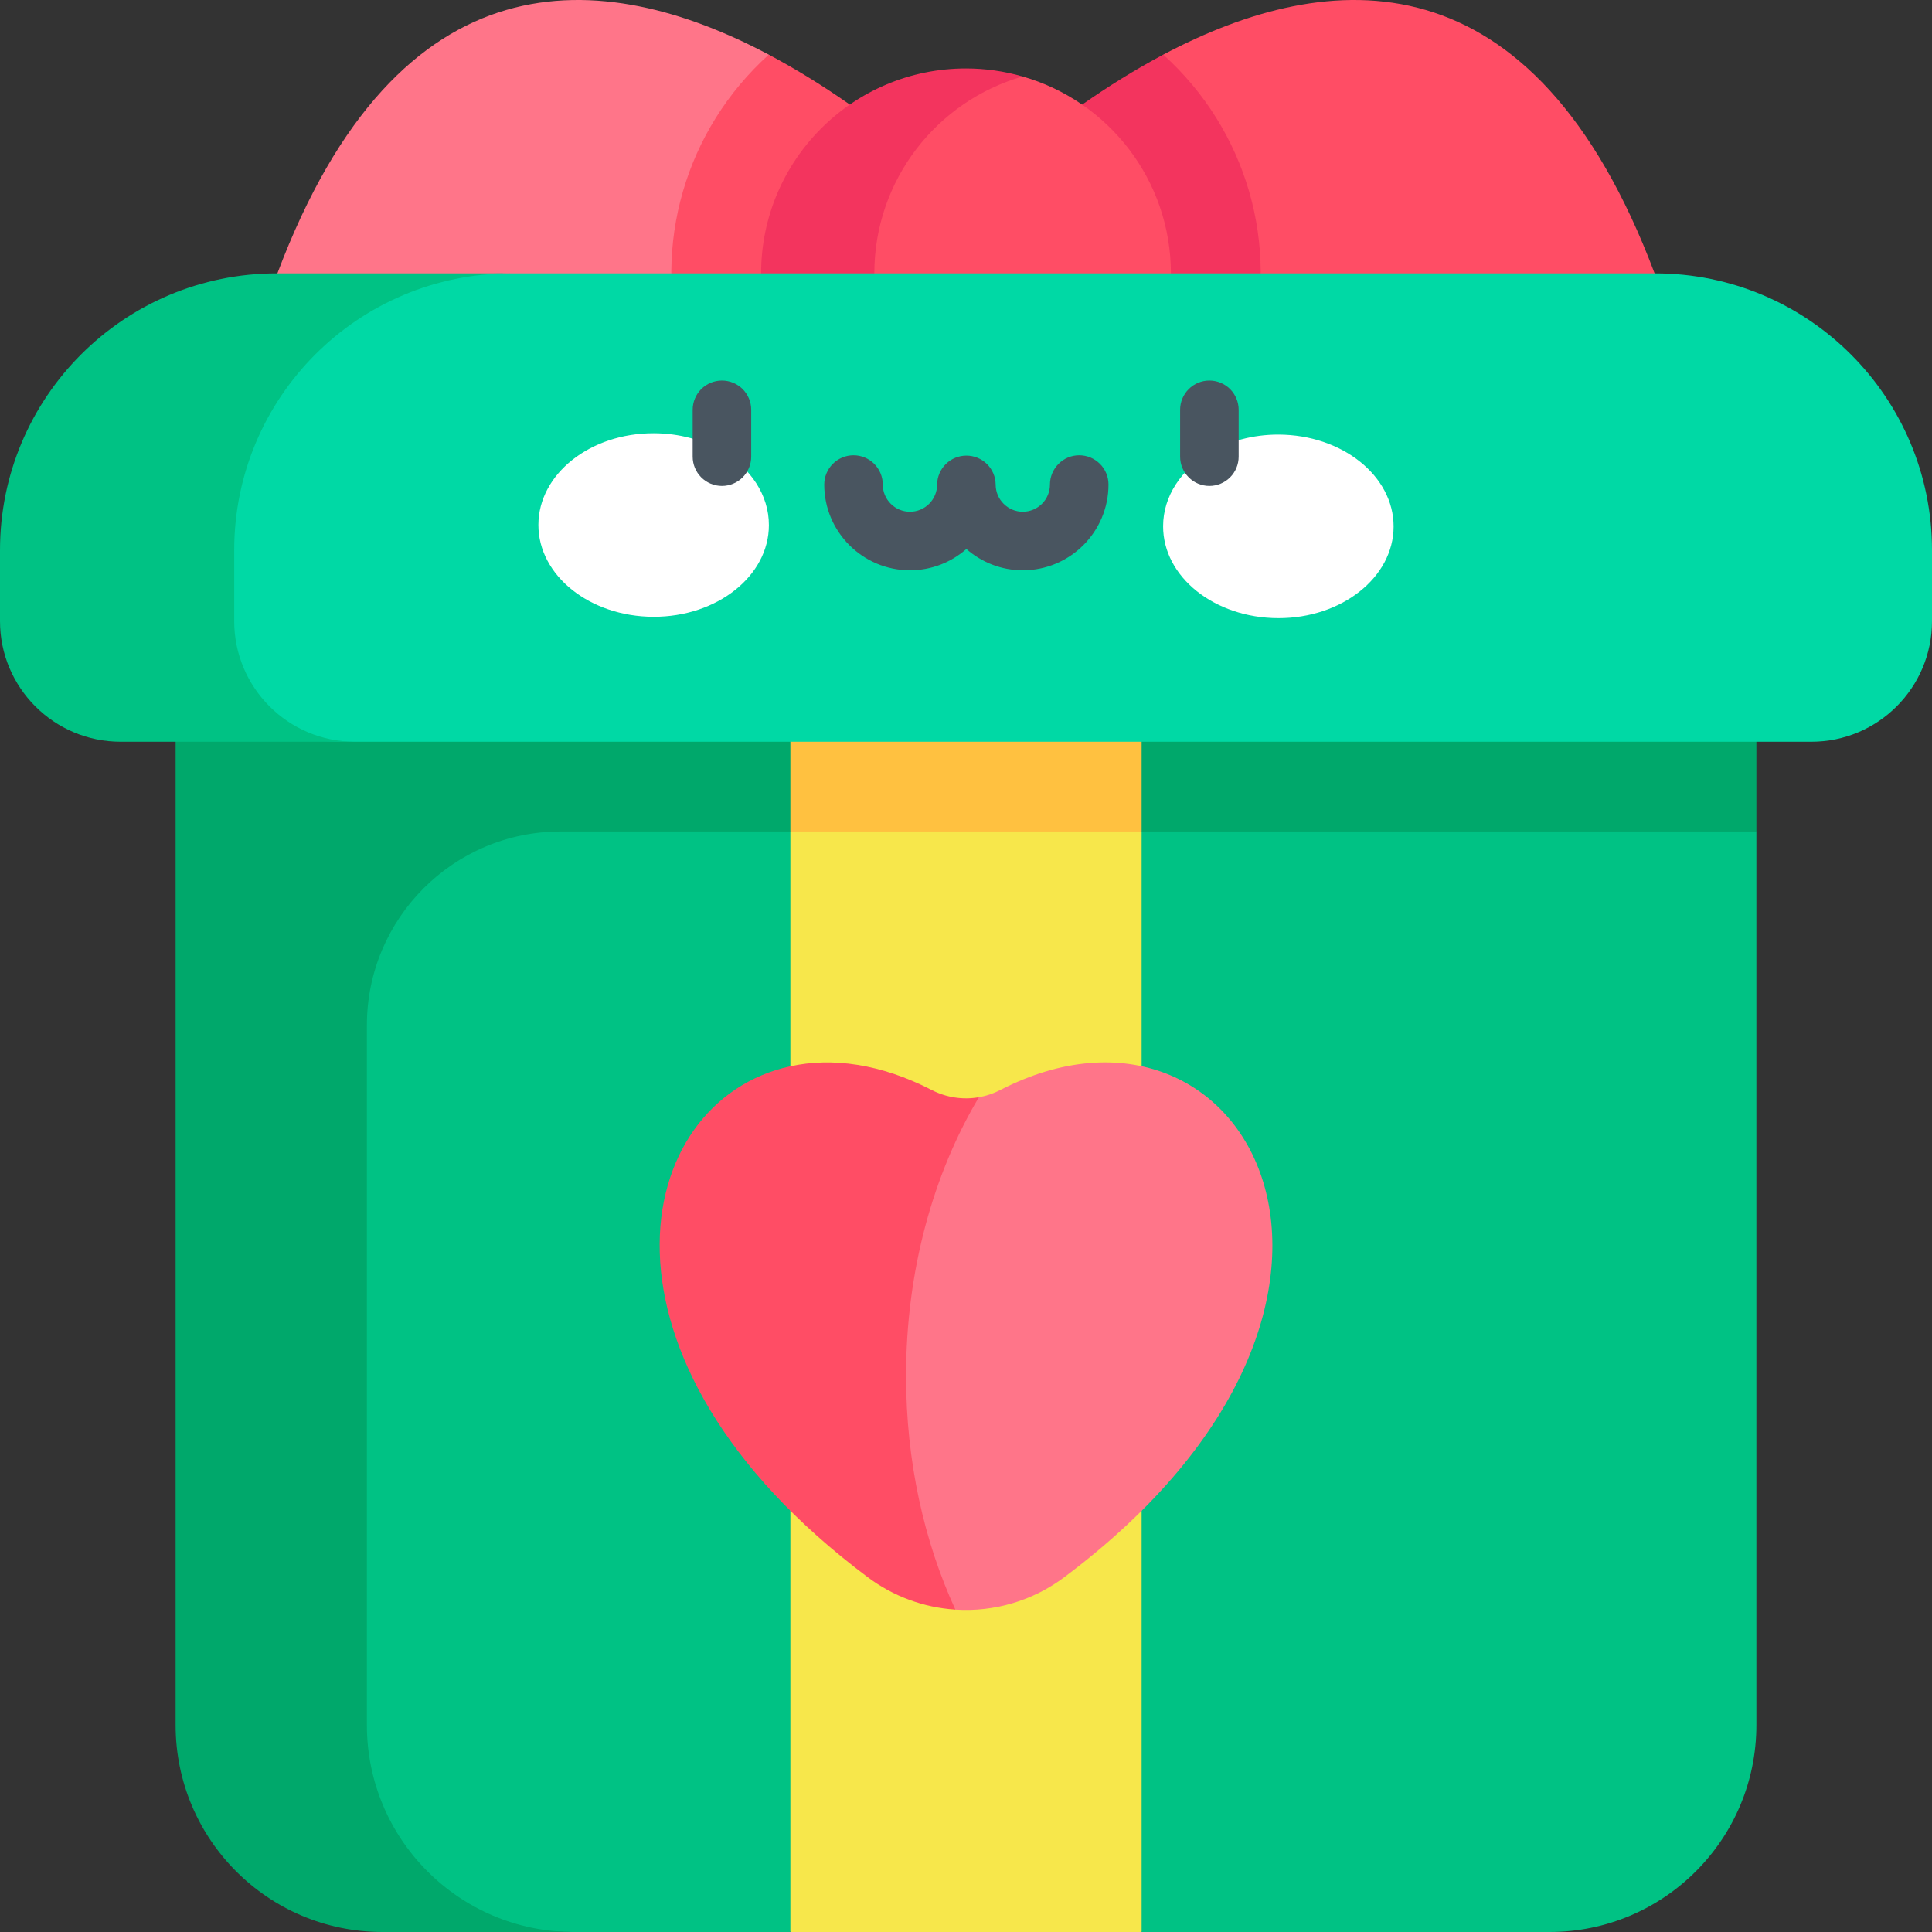
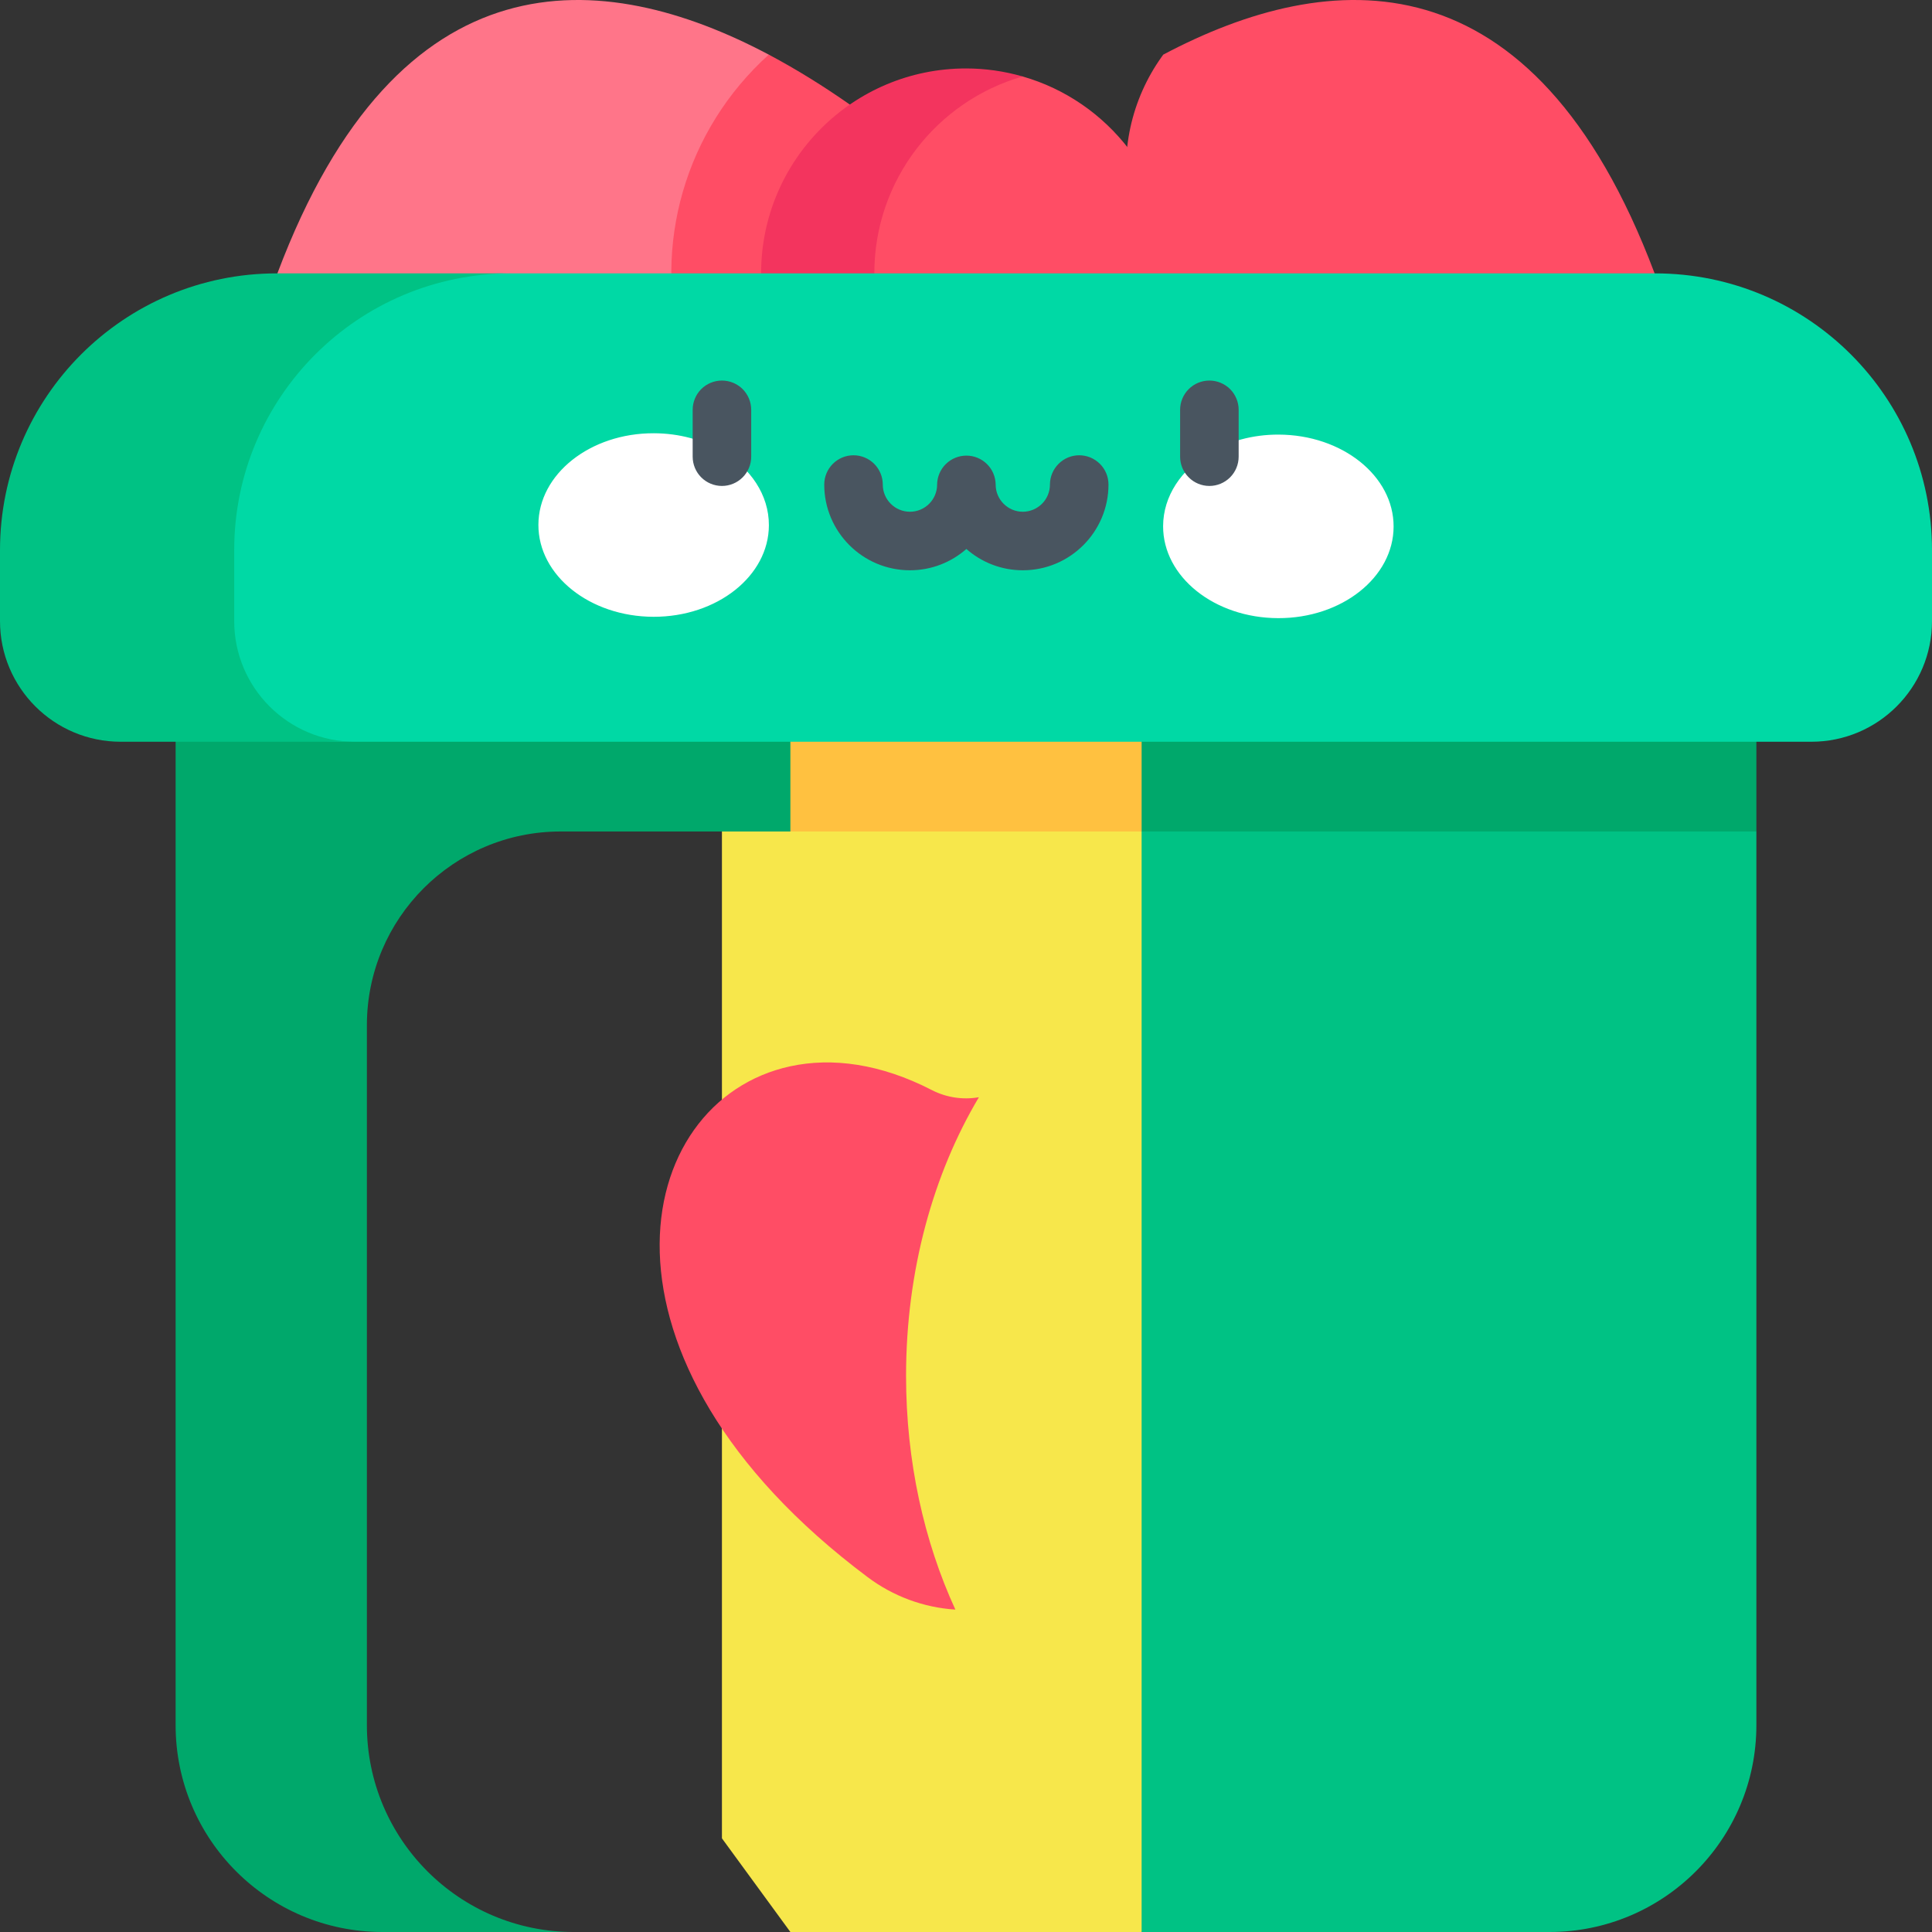
<svg xmlns="http://www.w3.org/2000/svg" width="40" height="40" viewBox="0 0 40 40" fill="none">
  <rect x="0" y="0" width="40" height="40" fill="#333333" stroke="none" />
  <g clip-path="url(#clip0_2816_18059)">
    <path d="M15.917 1.131C12.475 -0.692 8.258 -1.022 5.743 5.66C5.423 6.438 5.995 7.293 6.837 7.293H14.123L14.85 6.83C15.305 6.54 15.695 6.161 15.999 5.715C16.302 5.27 16.512 4.767 16.614 4.237C16.717 3.708 16.711 3.163 16.596 2.637C16.481 2.11 16.26 1.612 15.947 1.173L15.917 1.131Z" fill="#FF7589" />
    <path d="M17.595 2.165C17.066 1.795 16.503 1.442 15.917 1.131C14.19 2.69 13.503 5.067 14.123 7.293H15.424C18.095 7.293 19.454 4.083 17.595 2.165ZM24.084 1.131C27.525 -0.692 31.742 -1.022 34.257 5.66C34.578 6.438 34.005 7.293 33.163 7.293H25.878L25.151 6.83C24.696 6.54 24.305 6.161 24.002 5.715C23.698 5.27 23.489 4.767 23.386 4.237C23.283 3.708 23.29 3.163 23.404 2.637C23.519 2.11 23.74 1.612 24.054 1.173L24.084 1.131Z" fill="#FF4D65" />
-     <path d="M22.405 2.165C22.934 1.795 23.498 1.442 24.084 1.131C25.811 2.69 26.497 5.067 25.878 7.293L24.576 7.293C21.905 7.293 20.546 4.083 22.405 2.165Z" fill="#F3345E" />
    <path d="M14.947 38.061L16.364 40H23.636L25.495 37.939V17.215L23.636 15.998H16.364L14.947 17.215V38.061Z" fill="#F7E74B" />
    <path d="M23.636 13.279H16.364L14.947 15.357L14.947 17.215H25.495V15.357L23.636 13.279Z" fill="#FFC140" />
-     <path d="M23.636 40L32.081 40C34.446 40 36.364 38.082 36.364 35.717V17.215L34.572 15.998H25.039L23.636 17.215L23.636 40Z" fill="#00C284" />
+     <path d="M23.636 40L32.081 40C34.446 40 36.364 38.082 36.364 35.717V17.215L34.572 15.998H25.039L23.636 17.215L23.636 40" fill="#00C284" />
    <path d="M23.636 13.279L23.636 17.215H36.364V13.279H23.636Z" fill="#00A86B" />
-     <path d="M6.02 15.717V35.717C6.02 38.082 7.156 40 11.879 40H16.364L16.364 17.215L14.505 15.717H6.02Z" fill="#00C284" />
    <path d="M16.364 17.215L16.364 13.279H3.636V35.717C3.636 38.083 5.554 40 7.919 40H11.879C9.514 40 7.596 38.082 7.596 35.717V21.227C7.596 19.012 9.392 17.215 11.608 17.215H16.364Z" fill="#00A86B" />
    <path d="M24.242 5.66C24.242 3.724 22.945 2.091 21.172 1.583C17.98 1.583 16.849 3.724 16.849 5.66C16.849 7.596 18.454 9.737 21.172 9.737C22.945 9.228 24.242 7.596 24.242 5.66Z" fill="#FF4D65" />
    <path d="M18.102 5.66C18.102 3.724 19.399 2.091 21.172 1.583C20.791 1.473 20.396 1.417 20 1.417C17.657 1.417 15.758 3.317 15.758 5.66C15.758 8.003 17.657 9.902 20 9.902C20.407 9.902 20.8 9.844 21.172 9.737C19.399 9.228 18.102 7.596 18.102 5.66Z" fill="#F3345E" />
    <path d="M40 12.859V11.391C40 8.226 37.434 5.66 34.269 5.66H10.579C4.647 5.66 2.546 8.225 2.546 11.391V12.859C2.546 14.238 3.892 15.357 7.347 15.357H37.502C38.882 15.357 40 14.238 40 12.859Z" fill="#00D9A5" />
    <path d="M4.849 12.859V11.391C4.849 8.226 7.414 5.66 10.579 5.66H5.731C2.566 5.66 0 8.226 0 11.391V12.859C0 14.238 1.118 15.357 2.499 15.357H7.347C5.967 15.357 4.849 14.238 4.849 12.859Z" fill="#00C284" />
-     <path d="M22.039 32.651C29.684 26.923 25.811 19.933 20.707 22.569C20.569 22.64 20.42 22.69 20.267 22.717C18.195 23.636 17.253 26.305 17.253 28.485C17.253 30.258 17.468 31.636 19.78 33.325C20.589 33.378 21.391 33.139 22.039 32.651Z" fill="#FF7589" />
    <path d="M20.267 22.717C19.935 22.775 19.593 22.723 19.293 22.569C18.233 22.022 17.227 21.889 16.364 22.076C13.052 22.79 11.932 28.134 17.961 32.651C18.489 33.048 19.121 33.283 19.78 33.325C19.132 31.916 18.759 30.258 18.759 28.485C18.759 26.306 19.323 24.302 20.267 22.717Z" fill="#FF4D65" />
    <path d="M25.039 9.374C25.438 9.137 25.935 8.996 26.471 8.998C27.789 9.001 28.856 9.854 28.853 10.903C28.851 11.953 27.78 12.802 26.463 12.798C25.145 12.795 24.078 11.943 24.081 10.893C24.082 10.271 24.459 9.72 25.039 9.374ZM14.947 9.341C15.538 9.687 15.921 10.246 15.919 10.875C15.917 11.925 14.847 12.773 13.529 12.77C12.211 12.767 11.144 11.914 11.147 10.865C11.149 9.815 12.22 8.966 13.537 8.97C14.065 8.971 14.553 9.109 14.947 9.341Z" fill="white" />
    <path d="M14.947 7.879C14.786 7.879 14.632 7.943 14.518 8.056C14.405 8.17 14.341 8.324 14.341 8.485V9.455C14.341 9.615 14.405 9.77 14.518 9.883C14.632 9.997 14.786 10.061 14.947 10.061C15.108 10.061 15.262 9.997 15.376 9.883C15.489 9.77 15.553 9.615 15.553 9.455V8.485C15.553 8.324 15.489 8.17 15.376 8.056C15.262 7.943 15.108 7.879 14.947 7.879ZM25.039 7.879C24.878 7.879 24.724 7.943 24.611 8.056C24.497 8.17 24.433 8.324 24.433 8.485V9.455C24.433 9.615 24.497 9.77 24.611 9.883C24.724 9.997 24.878 10.061 25.039 10.061C25.2 10.061 25.354 9.997 25.468 9.883C25.581 9.77 25.645 9.615 25.645 9.455V8.485C25.645 8.324 25.581 8.17 25.468 8.056C25.354 7.943 25.2 7.879 25.039 7.879ZM22.344 9.426C22.183 9.426 22.029 9.49 21.916 9.604C21.802 9.718 21.738 9.872 21.738 10.032C21.738 10.181 21.679 10.325 21.573 10.43C21.468 10.535 21.325 10.595 21.176 10.595C20.866 10.595 20.614 10.343 20.614 10.032C20.612 9.873 20.548 9.72 20.434 9.608C20.321 9.496 20.168 9.433 20.008 9.433C19.849 9.433 19.695 9.496 19.582 9.608C19.468 9.72 19.404 9.873 19.402 10.032C19.402 10.343 19.15 10.595 18.84 10.595C18.529 10.595 18.277 10.343 18.277 10.032C18.277 9.872 18.213 9.718 18.1 9.604C17.986 9.49 17.832 9.426 17.671 9.426C17.51 9.426 17.356 9.49 17.242 9.604C17.129 9.718 17.065 9.872 17.065 10.032C17.065 11.011 17.861 11.807 18.84 11.807C19.287 11.807 19.695 11.64 20.008 11.366C20.32 11.64 20.729 11.807 21.176 11.807C22.154 11.807 22.95 11.011 22.95 10.032C22.95 9.953 22.935 9.874 22.904 9.8C22.874 9.727 22.829 9.66 22.773 9.604C22.716 9.548 22.65 9.503 22.576 9.472C22.503 9.442 22.424 9.426 22.344 9.426Z" fill="#495560" />
  </g>
  <defs>
    <clipPath id="clip0_2816_18059">
      <rect width="40" height="40" fill="white" />
    </clipPath>
  </defs>
</svg>